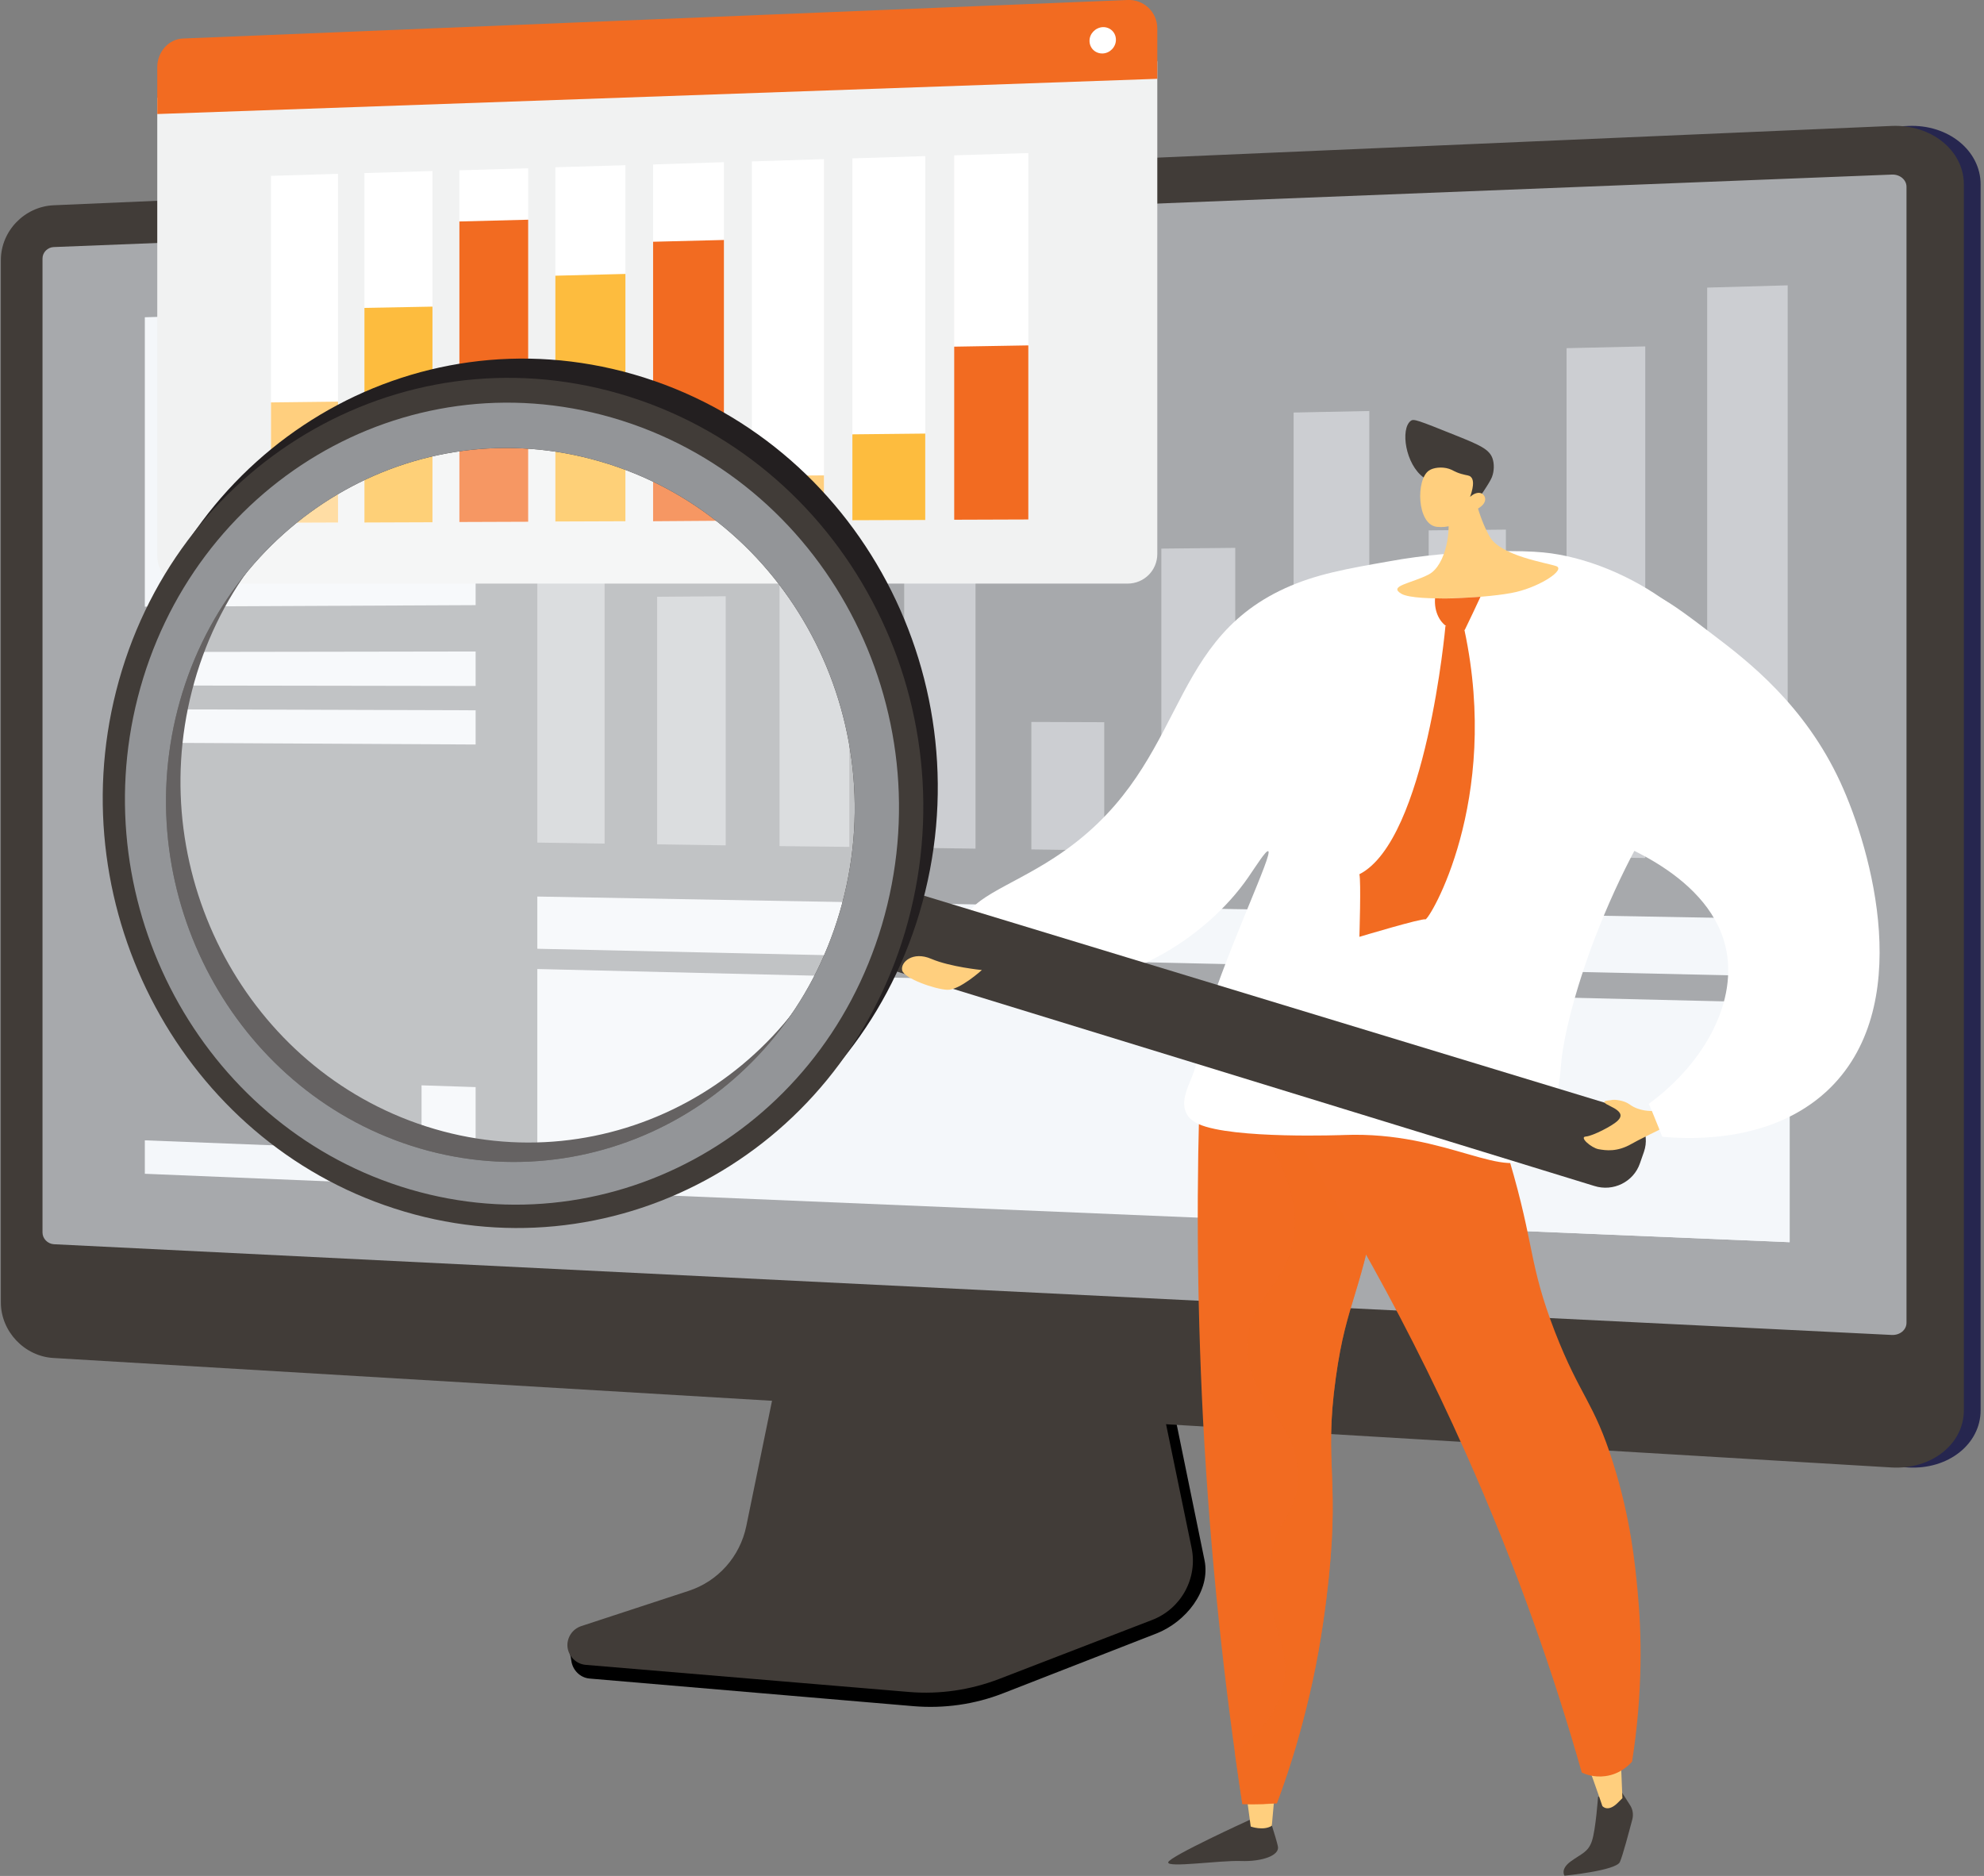
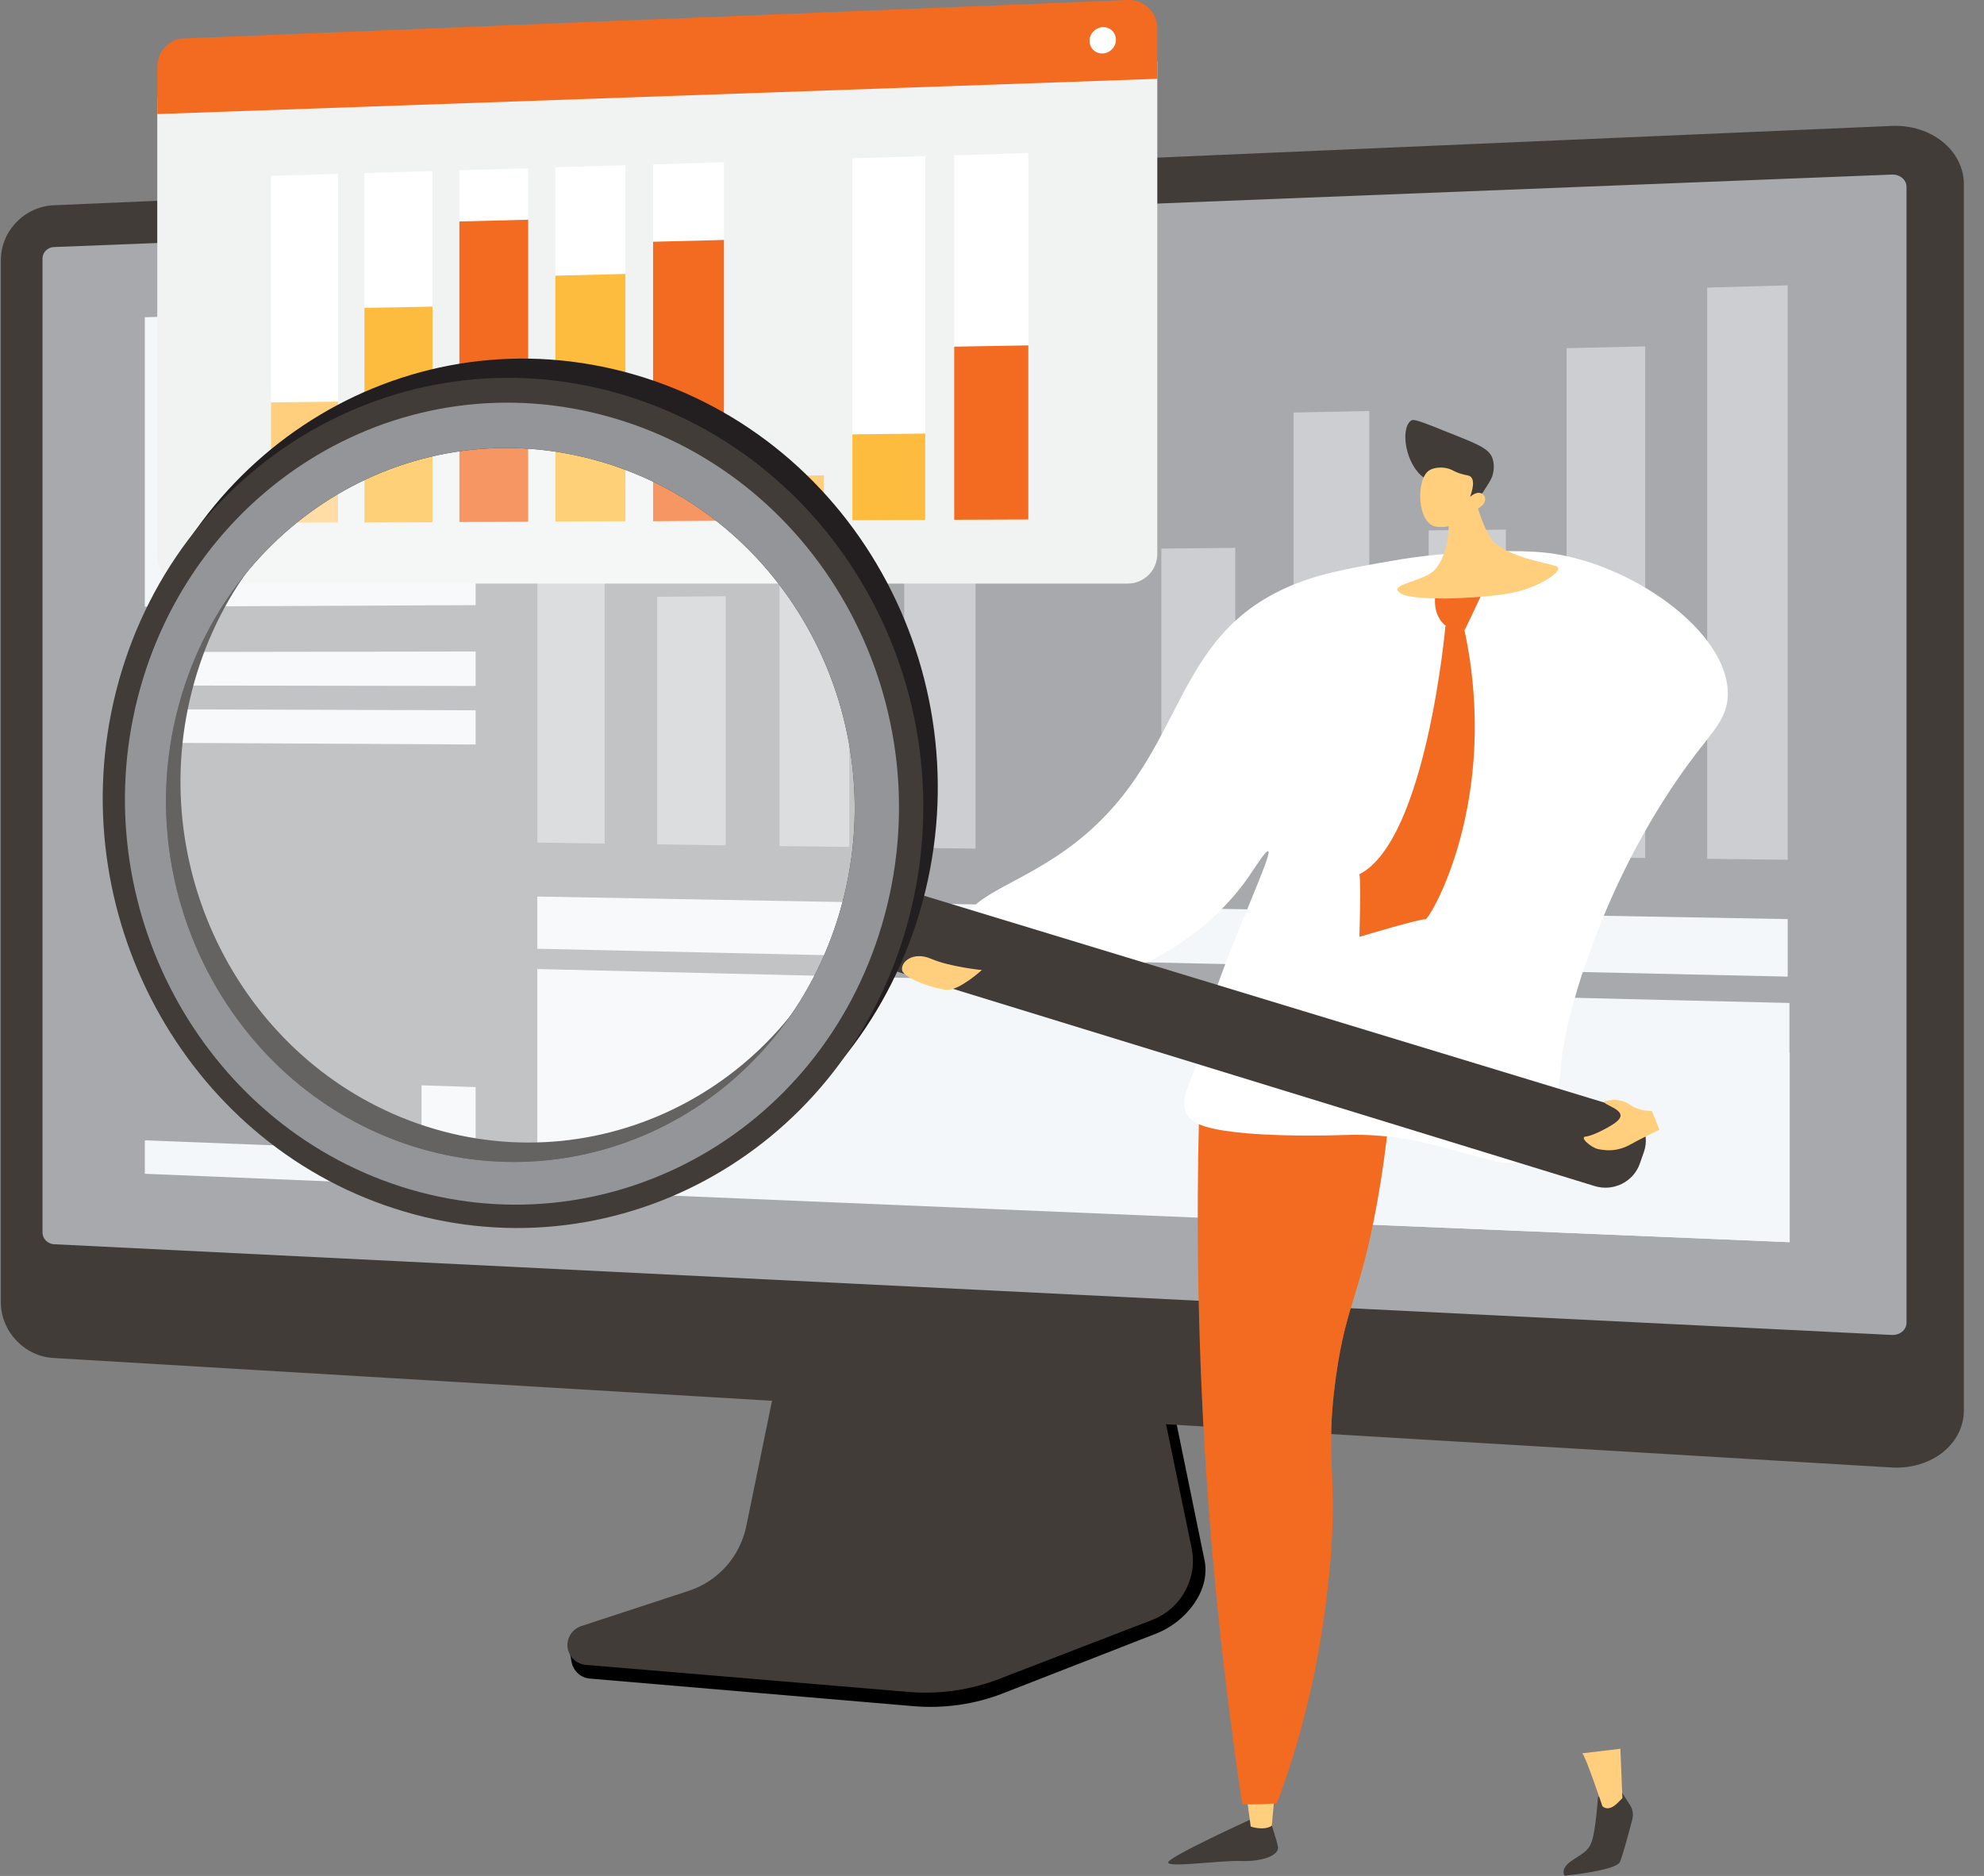
<svg xmlns="http://www.w3.org/2000/svg" width="441" height="417" viewBox="0 0 441 417" fill="none">
  <rect x="0" y="0" width="441" height="417" fill="#808080" stroke="none" />
  <path d="M153.859 356.503C160.405 354.363 165.314 348.786 166.669 341.97L176.206 294.936L257.693 297.809L267.738 346.815C269.149 353.687 263.506 360.559 257.073 363.094L222.988 376.387C216.667 378.866 209.839 379.823 203.067 379.26L131.06 373.12C128.972 372.951 127.279 371.261 126.997 369.177C126.771 367.037 125.304 364.671 127.279 363.995L153.859 356.503Z" fill="black" />
  <path d="M153.068 353.63C159.615 351.49 164.468 346.026 165.878 339.267L175.415 292.796L254.872 295.668L264.86 344.055C266.271 350.814 262.546 357.63 256.057 360.108L222.028 373.233C215.708 375.655 208.88 376.669 202.108 376.106L130.213 370.078C128.126 369.909 126.433 368.276 126.15 366.192C125.925 364.108 127.166 362.136 129.198 361.46L153.068 353.63Z" fill="#413C38" />
-   <path d="M424.168 326.199C433.027 326.706 440.251 321.016 440.251 313.468V41.007C440.251 33.459 433.027 27.601 424.168 27.995L15.6 45.626C9.11 45.908 3.862 51.372 3.862 57.793V289.529C3.862 295.95 9.11 301.527 15.6 301.865L424.168 326.199Z" fill="url(#paint0_linear)" />
  <path d="M420.443 326.199C429.303 326.706 436.526 321.016 436.526 313.468V41.007C436.526 33.459 429.303 27.601 420.443 27.995L11.932 45.626C5.443 45.908 0.194 51.372 0.194 57.793V289.529C0.194 295.95 5.443 301.527 11.932 301.865L420.443 326.199Z" fill="#413C38" />
  <path d="M420.443 296.739C422.305 296.851 423.773 295.612 423.773 294.035V41.514C423.773 39.937 422.249 38.698 420.443 38.81L11.932 54.92C10.578 54.977 9.449 56.103 9.449 57.455V273.982C9.449 275.334 10.578 276.46 11.932 276.573L420.443 296.739Z" fill="#A7A9AC" />
  <path d="M397.758 276.122L299.453 272.01V220.583L397.758 222.948V276.122Z" fill="#F4F7FA" />
  <g opacity="0.7">
    <path opacity="0.7" d="M134.39 187.518L119.435 187.292V78.297L134.39 77.903V187.518Z" fill="#F4F7FA" />
    <path opacity="0.7" d="M161.307 187.912L146.071 187.687V132.654L161.307 132.541V187.912Z" fill="#F4F7FA" />
    <path opacity="0.7" d="M188.79 188.25L173.271 188.081V66.412L188.79 65.904V188.25Z" fill="#F4F7FA" />
    <path opacity="0.7" d="M216.836 188.644L200.979 188.419V83.817L216.836 83.423V188.644Z" fill="#F4F7FA" />
-     <path opacity="0.7" d="M245.447 189.039L229.251 188.813V160.48L245.447 160.536V189.039Z" fill="#F4F7FA" />
    <path opacity="0.7" d="M274.567 189.433L258.145 189.208V121.951L274.567 121.782V189.433Z" fill="#F4F7FA" />
    <path opacity="0.7" d="M304.363 189.884L287.546 189.658V91.703L304.363 91.365V189.884Z" fill="#F4F7FA" />
    <path opacity="0.7" d="M334.723 190.278L317.568 190.053V117.896L334.723 117.727V190.278Z" fill="#F4F7FA" />
    <path opacity="0.7" d="M365.704 190.729L348.21 190.447V77.395L365.704 77.001V190.729Z" fill="#F4F7FA" />
    <path opacity="0.7" d="M397.363 191.123L379.474 190.897V63.933L397.363 63.426V191.123Z" fill="#F4F7FA" />
  </g>
  <path d="M105.722 263.956L32.191 260.914V253.479L105.722 256.351V263.956Z" fill="#F4F7FA" />
  <path d="M105.722 165.493L32.191 165.099V157.664L105.722 157.889V165.493Z" fill="#F4F7FA" />
  <path d="M105.722 152.481L32.191 152.369V144.933L105.722 144.821V152.481Z" fill="#F4F7FA" />
  <path d="M105.722 253.422L93.702 252.972V241.255L105.722 241.649V253.422Z" fill="#F4F7FA" />
  <path d="M370.783 243.734C364.519 243.959 363.616 240.354 357.465 240.016C347.025 239.396 344.486 249.536 334.441 249.423C326.258 249.31 324.171 242.438 316.044 243.227C310.006 243.79 308.821 247.789 302.952 248.353C301.767 248.465 300.638 248.409 299.51 248.24V272.011L397.814 276.123V234.045C392.566 234.439 388.672 235.622 385.963 236.805C379.305 239.734 377.104 243.508 370.783 243.734Z" fill="#F4F7FA" />
  <path d="M105.722 134.513L32.191 134.851V70.523L105.722 68.383V134.513Z" fill="#F4F7FA" />
  <path d="M397.363 217.09L119.435 210.894V199.29L397.363 204.304V217.09Z" fill="#F4F7FA" />
  <path d="M287.546 271.56L119.435 264.519V215.4L287.546 219.456V271.56Z" fill="#F4F7FA" />
  <path d="M257.242 13.632V123.134C257.242 126.796 254.308 129.725 250.64 129.725H40.656C37.496 129.725 34.956 126.965 34.956 123.585V21.743L257.242 13.632Z" fill="#F1F2F2" />
  <path d="M40.656 8.562L250.64 0C254.251 -0.169 257.242 2.704 257.242 6.309V17.518L34.956 25.348V14.927C34.956 11.547 37.496 8.675 40.656 8.562Z" fill="#F26B21" />
  <path d="M242.175 9.069C242.175 10.703 243.473 11.942 245.109 11.886C246.689 11.829 248.044 10.477 248.044 8.844C248.044 7.21 246.746 5.971 245.109 6.027C243.473 6.14 242.175 7.492 242.175 9.069Z" fill="white" />
  <path d="M212.097 115.53L228.575 115.474V34.023L212.097 34.529V115.53Z" fill="white" />
-   <path d="M212.097 115.53L228.575 115.474V76.776L212.097 77.058V115.53Z" fill="#F26B21" />
+   <path d="M212.097 115.53L228.575 115.474V76.776L212.097 77.058Z" fill="#F26B21" />
  <path d="M189.467 115.643L205.663 115.586V34.699L189.467 35.205V115.643Z" fill="white" />
  <path d="M189.467 115.643L205.663 115.586V96.378L189.467 96.547V115.643Z" fill="#FDBC3E" />
-   <path d="M167.121 115.755L183.147 115.699V35.374L167.121 35.882V115.755Z" fill="white" />
  <path d="M167.121 115.755L183.147 115.699V105.672L167.121 105.785V115.755Z" fill="#FFCF7E" />
  <path d="M145.168 115.868L160.913 115.755V36.05L145.168 36.557V115.868Z" fill="white" />
  <path d="M145.168 115.868L160.913 115.755V53.343L145.168 53.738V115.868Z" fill="#F26B21" />
  <path d="M123.442 115.924L139.017 115.868V36.726L123.442 37.177V115.924Z" fill="white" />
  <path d="M123.442 115.924L139.017 115.868V60.891L123.442 61.286V115.924Z" fill="#FDBC3E" />
  <path d="M102.111 116.037L117.404 115.981V37.402L102.111 37.853V116.037Z" fill="white" />
  <path d="M102.111 116.037L117.404 115.981V48.837L102.111 49.231V116.037Z" fill="#F26B21" />
  <path d="M81.005 116.15L96.129 116.093V38.022L81.005 38.472V116.15Z" fill="white" />
  <path d="M81.005 116.149L96.129 116.093V68.158L81.005 68.439V116.149Z" fill="#FDBC3E" />
  <path d="M60.238 116.206L75.136 116.15V38.642L60.238 39.092V116.206Z" fill="white" />
  <path d="M60.238 116.206L75.136 116.149V89.281L60.238 89.45V116.206Z" fill="#FFCF7E" />
  <path d="M277.614 404.608C277.614 404.608 259.951 412.663 259.669 413.958C259.386 415.254 271.068 413.508 275.808 413.677C280.548 413.846 284.499 412.437 284.047 410.41C283.596 408.382 281.903 403.312 281.903 403.312L277.614 404.608Z" fill="#413C38" />
  <path d="M276.937 398.074L278.009 406.016C278.009 406.016 280.831 407.03 282.693 405.847L283.483 397.116L276.937 398.074Z" fill="#FFCF7E" />
  <path d="M360.287 398.074L362.375 401.341C362.939 402.242 363.108 403.369 362.826 404.439C362.092 407.199 360.682 412.55 360.061 413.902C359.214 415.817 347.759 416.944 347.759 416.944C347.759 416.944 346.743 415.536 349.113 413.789C351.483 412.043 353.007 411.762 353.853 409.227C354.7 406.692 355.208 399.426 355.208 399.426L360.287 398.074Z" fill="#413C38" />
  <path d="M351.709 389.737C352.443 390.357 356.167 401.453 356.167 401.453C356.167 401.453 357.352 402.974 359.61 400.721C361.867 398.468 360.625 399.707 360.625 399.707L360.174 388.723L351.709 389.737Z" fill="#FFCF7E" />
  <path d="M266.836 238.326C265.933 262.04 265.989 287.839 267.4 315.383C269.036 346.364 272.197 375.035 276.147 401.003C277.614 401.059 279.138 401.059 280.718 401.003C281.79 400.947 282.806 400.89 283.822 400.834C285.853 395.426 288.223 388.329 290.311 379.88C292.569 370.98 293.867 362.981 294.826 355.377C298.155 328.508 294.149 326.142 296.914 306.258C299.34 288.627 302.783 287.895 306.846 262.885C311.191 235.679 307.918 231.623 306.282 230.158C299.453 223.85 283.37 228.131 266.836 238.326Z" fill="#F26B21" />
  <path opacity="0.6" d="M306.282 230.102C299.735 224.131 284.837 227.793 269.093 236.974C287.264 256.464 289.295 269.138 287.095 277.362C284.668 286.656 277.219 289.36 277.275 299.555C277.332 312.06 288.618 315.327 288.449 328.564C288.336 337.295 283.37 337.239 282.185 348.054C280.831 360.841 287.32 365.234 285.232 374.697C284.329 378.753 281.79 384.104 274.454 389.568C275.018 393.455 275.526 397.285 276.147 401.059C277.614 401.116 279.138 401.116 280.718 401.059C281.79 401.003 282.806 400.947 283.822 400.89C285.853 395.483 288.223 388.385 290.311 379.936C292.569 371.036 293.866 363.037 294.826 355.433C298.155 328.564 294.149 326.199 296.914 306.315C299.34 288.684 302.783 287.951 306.846 262.942C311.191 235.622 307.918 231.567 306.282 230.102Z" fill="#F26B21" />
-   <path d="M278.065 237.875C293.754 260.632 310.627 288.965 325.75 322.875C337.206 348.505 345.502 372.557 351.596 394.018C352.443 394.412 354.361 395.145 356.844 394.807C360.23 394.356 362.206 392.216 362.77 391.596C365.196 376.218 364.914 363.15 364.011 353.743C363.447 347.716 362.488 337.69 358.594 325.297C354.249 311.441 351.314 310.652 345.615 296.007C339.746 280.798 341.156 276.967 335.513 257.928C333.199 250.099 329.306 238.439 322.929 224.526C308.031 229.032 293.02 233.482 278.065 237.875Z" fill="#F26B21" />
  <path d="M214.41 205.768C214.579 211.288 223.665 216.189 231.001 217.653C248.156 221.146 268.077 208.697 277.501 194.953C279.363 192.249 281.395 188.982 281.903 189.208C282.975 189.771 273.438 209.599 268.246 225.934C264.804 236.805 267.061 234.158 264.86 239.565C263.901 241.931 262.377 245.085 263.788 247.62C264.014 248.071 264.691 249.085 266.44 249.873C274.002 253.253 298.776 252.296 298.776 252.296C321.913 251.394 335.118 263.223 341.043 256.408C342.624 254.549 343.696 251.338 344.712 248.296C346.63 242.607 346.856 238.044 346.969 236.862C347.759 225.821 356.901 193.77 377.047 167.465C381.054 162.226 383.875 159.466 384.045 154.622C384.553 140.371 361.923 124.599 343.019 122.796C337.827 122.289 328.572 122.458 319.938 123.247C316.496 123.585 312.771 124.035 308.821 124.768C299.171 126.458 292.512 127.641 285.684 130.739C258.145 143.3 264.183 171.295 234.331 190.672C224.06 197.375 214.297 199.966 214.41 205.768Z" fill="white" />
  <path d="M327.274 108.095C327.274 108.095 328.459 114.685 331.168 119.36C333.651 123.585 343.809 125.106 345.897 125.838C348.041 126.57 342.68 130.232 337.037 131.584C331.394 132.935 314.859 133.78 311.586 132.034C308.369 130.232 313.674 129.725 317.568 127.697C321.462 125.669 322.76 117.332 321.574 113.84C320.389 110.291 327.274 108.095 327.274 108.095Z" fill="#FFCF7E" />
  <path d="M316.495 106.179C312.376 103.25 311.247 95.364 313.561 93.562C314.238 93.055 314.859 93.28 324.114 96.998C328.685 98.857 330.998 99.814 331.732 101.842C332.183 103.081 332.127 104.771 331.619 106.067C331.337 106.743 330.829 107.588 329.757 109.221C328.741 110.629 328.854 110.629 328.515 111.024C327.782 112.038 326.371 113.727 323.775 115.643C323.606 114.91 323.38 114.009 323.042 113.051C322.872 112.657 322.308 111.193 321.349 109.953C319.656 107.7 317.85 107.137 316.495 106.179Z" fill="#413C38" />
  <path d="M327.048 113.671C327.048 113.671 324.339 117.67 319.373 117.107C314.915 116.6 314.69 106.574 317.624 104.602C318.583 103.926 320.502 103.701 322.082 104.208C322.985 104.49 323.267 104.884 324.791 105.334C326.145 105.729 326.54 105.616 326.935 106.01C327.443 106.461 327.782 107.588 326.766 110.46C327.669 109.615 328.685 109.334 329.418 109.728C329.531 109.784 329.813 110.01 329.983 110.348C330.547 111.531 329.418 112.939 327.048 113.671Z" fill="#FFCF7E" />
-   <path d="M369.486 252.69C377.047 253.366 393.977 253.647 405.997 242.607C425.974 224.131 416.042 189.039 409.101 173.943C401.144 156.65 388.447 146.905 380.715 141.047C371.122 133.724 365.31 129.274 358.256 130.288C340.084 132.879 327.5 170.056 337.489 180.702C340.762 184.194 343.978 182.223 353.459 185.208C356.563 186.166 379.53 193.489 383.537 210.387C386.359 222.216 379.192 236.073 366.495 245.367C367.51 247.733 368.47 250.211 369.486 252.69Z" fill="white" />
  <path d="M364.519 258.604L365.422 256.013C366.833 251.901 364.519 247.508 360.287 246.212L194.151 195.686L189.072 212.809L354.362 263.618C358.594 264.97 363.108 262.716 364.519 258.604Z" fill="#413C38" />
  <path d="M29.031 149.327C41.728 99.251 91.501 69.059 140.766 83.197C190.878 97.617 219.602 151.805 204.365 202.952C189.467 252.803 138.452 279.728 90.88 264.35C44.098 249.197 16.616 198.277 29.031 149.327ZM189.862 198.502C202.446 155.748 178.406 110.404 136.59 98.293C95.338 86.295 53.466 111.474 42.687 153.495C32.078 194.728 55.215 237.706 94.718 250.38C134.784 263.28 177.56 240.41 189.862 198.502Z" fill="#231F20" />
  <path opacity="0.3" d="M90.768 257.252C132.245 270.546 176.488 247.001 189.298 203.571C202.39 159.297 177.504 112.376 134.108 99.758C91.389 87.366 48.105 113.446 36.932 156.988C25.984 199.685 49.968 244.128 90.768 257.252Z" fill="white" />
  <path d="M25.815 153.608C38.512 103.532 88.285 73.34 137.55 87.478C187.661 101.898 216.385 156.086 201.149 207.233C186.251 257.14 135.236 284.065 87.664 268.631C40.882 253.535 13.399 202.557 25.815 153.608ZM186.646 202.783C199.23 160.029 175.19 114.685 133.374 102.574C92.122 90.576 50.25 115.755 39.471 157.776C28.862 199.009 51.999 242.044 91.501 254.718C131.568 267.56 174.343 244.747 186.646 202.783Z" fill="#413C38" />
  <path d="M30.611 155.072C42.688 107.813 89.639 79.423 136.026 92.829C183.26 106.461 210.29 157.495 196.013 205.655C182.018 252.746 133.938 278.207 89.018 263.73C44.776 249.479 18.817 201.318 30.611 155.072ZM186.645 202.783C199.23 160.029 175.19 114.685 133.374 102.574C92.122 90.576 50.249 115.755 39.471 157.776C28.862 199.009 51.999 242.044 91.501 254.718C131.568 267.561 174.343 244.747 186.645 202.783Z" fill="#939598" />
  <path d="M368.864 251.112L367.171 246.944C367.171 246.944 364.406 247.113 362.205 245.48C360.964 244.578 358.82 244.353 358.199 244.522C357.578 244.691 355.151 244.578 357.917 245.874C360.625 247.169 360.625 248.127 359.497 249.197C358.368 250.268 354.023 252.521 352.499 252.633C350.919 252.746 353.741 255.168 355.321 255.45C356.901 255.731 359.44 256.126 362.657 254.267C363.673 253.647 368.864 251.112 368.864 251.112Z" fill="#FFCF7E" />
  <path d="M218.248 215.626C218.248 215.626 211.25 214.95 207.018 213.147C202.842 211.345 200.133 213.936 200.528 215.682C200.923 217.484 207.808 219.907 210.573 220.019C213.282 220.132 218.248 215.626 218.248 215.626Z" fill="#FFCF7E" />
  <path d="M318.978 132.992C318.753 135.977 320.051 138.625 322.251 139.639C323.549 140.258 324.847 140.145 325.581 140.033C326.766 137.554 327.951 135.132 329.08 132.654C327.556 132.766 325.92 132.879 324.283 132.935C322.421 133.048 320.615 133.048 318.978 132.992Z" fill="#F26B21" />
  <path d="M321.292 139.132C321.292 139.132 317.06 186.729 302.162 194.334C302.557 195.854 302.162 208.247 302.162 208.247C302.162 208.247 316.044 204.078 316.834 204.36C317.624 204.642 333.651 178.167 325.524 140.089L321.292 139.132Z" fill="#F26B21" />
  <defs>
    <linearGradient id="paint0_linear" x1="275.336" y1="171.248" x2="382.551" y2="183.685" gradientUnits="userSpaceOnUse">
      <stop stop-color="#444B8C" />
      <stop offset="0.395" stop-color="#383C74" />
      <stop offset="0.996" stop-color="#26264F" />
    </linearGradient>
  </defs>
</svg>